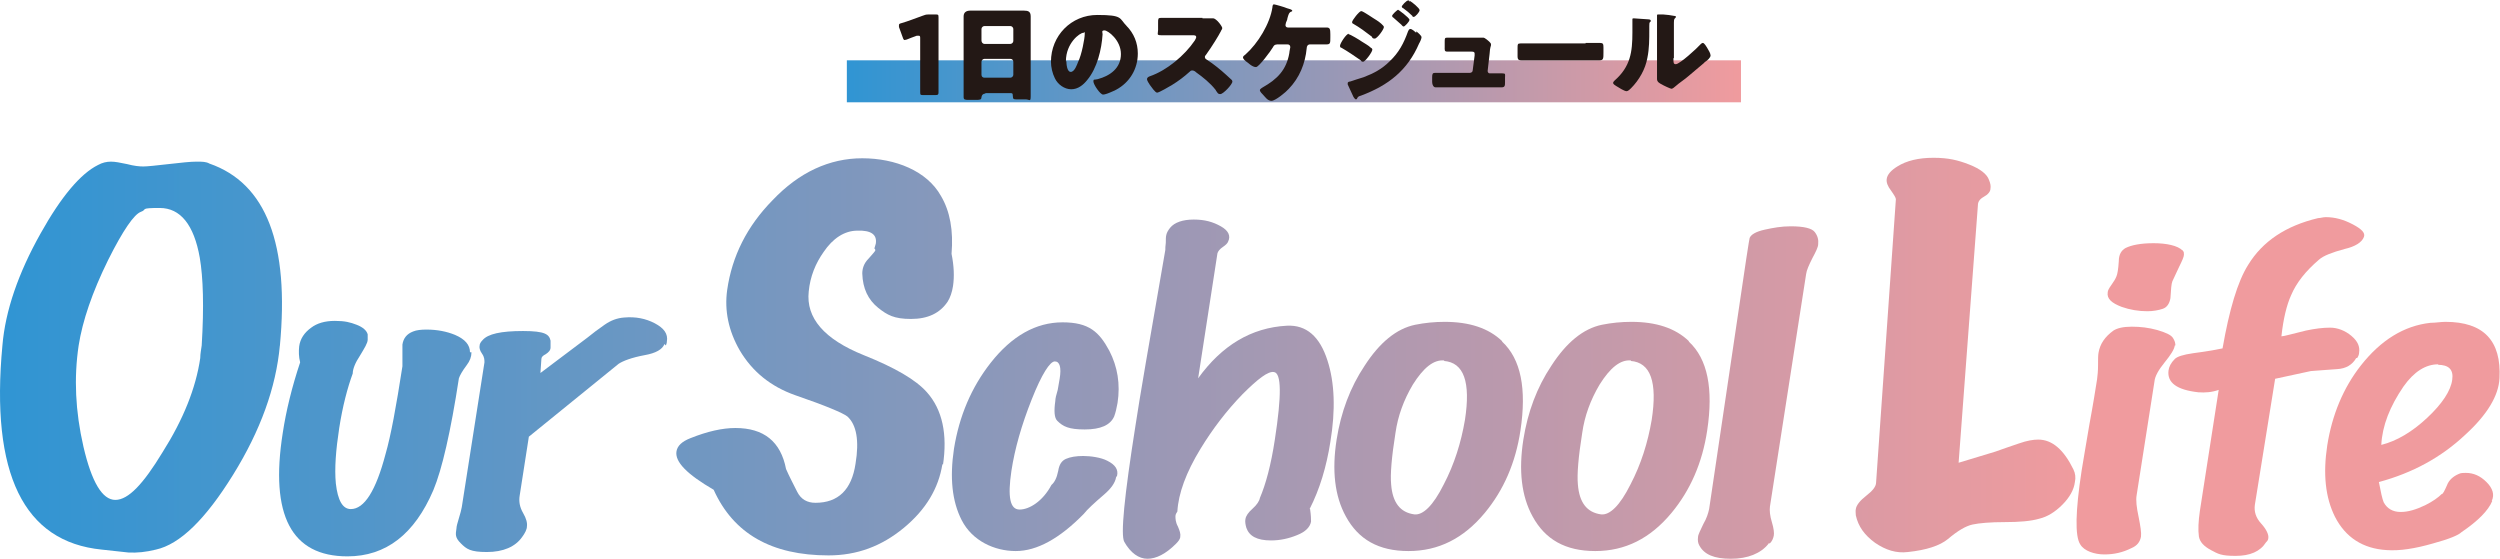
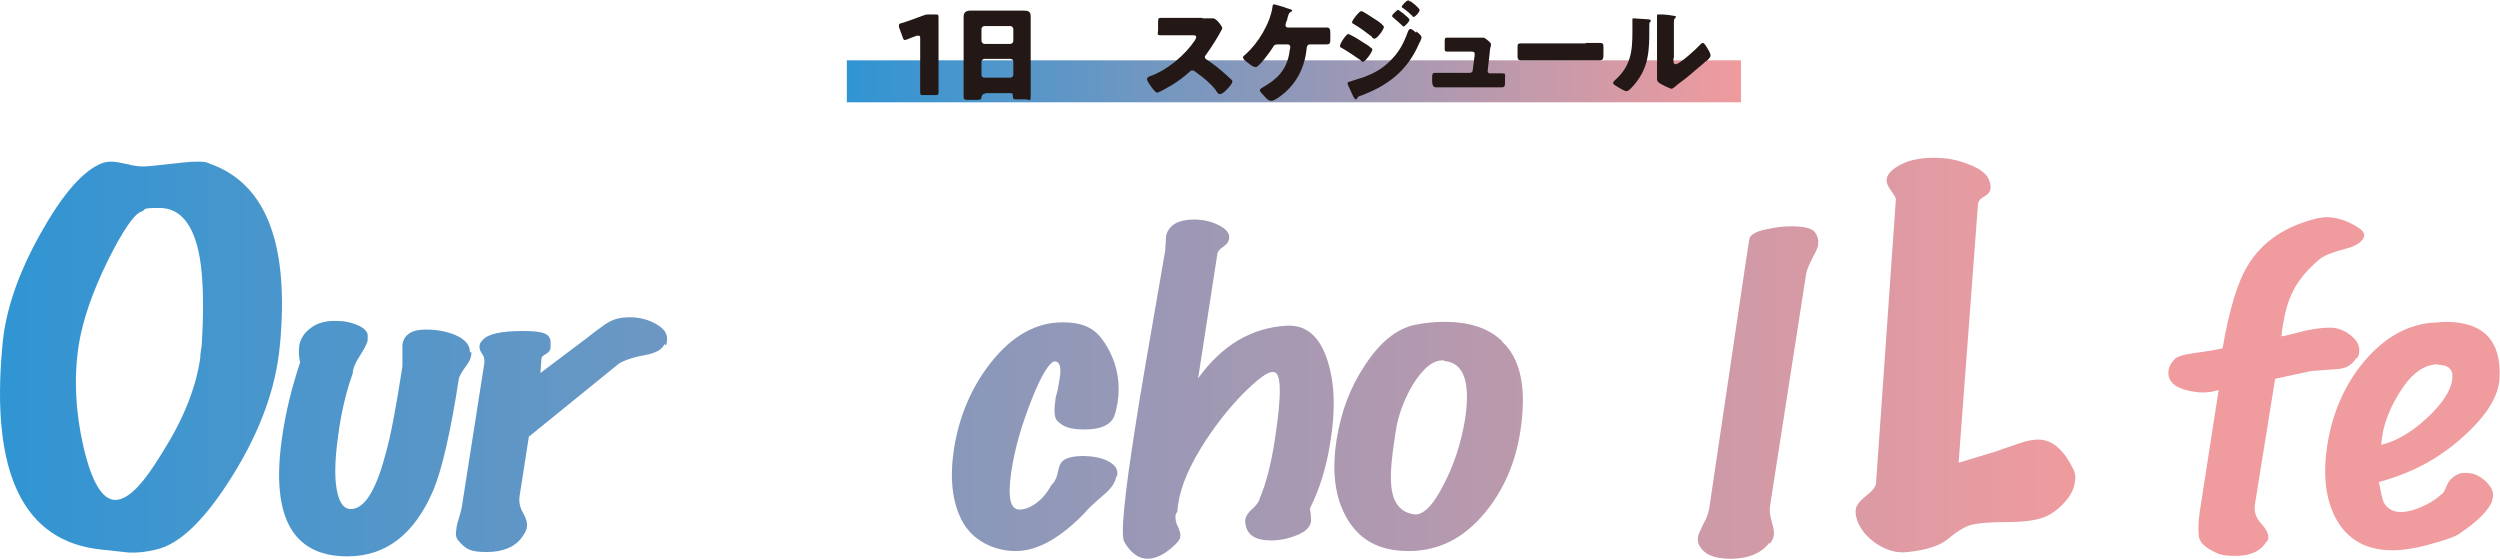
<svg xmlns="http://www.w3.org/2000/svg" xmlns:xlink="http://www.w3.org/1999/xlink" id="_レイヤー_1" data-name=" レイヤー 1" version="1.1" viewBox="0 0 518.1 115.8">
  <defs>
    <style>
      .cls-1 {
        fill: url(#_名称未設定グラデーション-9);
      }

      .cls-1, .cls-2, .cls-3, .cls-4, .cls-5, .cls-6, .cls-7, .cls-8, .cls-9, .cls-10, .cls-11, .cls-12, .cls-13, .cls-14, .cls-15 {
        stroke-width: 0px;
      }

      .cls-2 {
        fill: url(#_名称未設定グラデーション-13);
      }

      .cls-3 {
        fill: url(#_名称未設定グラデーション-6);
      }

      .cls-4 {
        fill: url(#_名称未設定グラデーション-10);
      }

      .cls-5 {
        fill: url(#_名称未設定グラデーション);
      }

      .cls-6 {
        fill: url(#_名称未設定グラデーション-3);
      }

      .cls-7 {
        fill: #231815;
      }

      .cls-8 {
        fill: url(#_名称未設定グラデーション-8);
      }

      .cls-9 {
        fill: url(#_名称未設定グラデーション-7);
      }

      .cls-10 {
        fill: url(#_名称未設定グラデーション-11);
      }

      .cls-11 {
        fill: url(#_名称未設定グラデーション-14);
      }

      .cls-12 {
        fill: url(#_名称未設定グラデーション-2);
      }

      .cls-13 {
        fill: url(#_名称未設定グラデーション-4);
      }

      .cls-14 {
        fill: url(#_名称未設定グラデーション-5);
      }

      .cls-15 {
        fill: url(#_名称未設定グラデーション-12);
      }
    </style>
    <linearGradient id="_名称未設定グラデーション" data-name="名称未設定グラデーション" x1="175.5" y1="666.9" x2="360.8" y2="666.9" gradientTransform="translate(0 -650)" gradientUnits="userSpaceOnUse">
      <stop offset="0" stop-color="#3095d3" />
      <stop offset="1" stop-color="#f09b9e" />
    </linearGradient>
    <linearGradient id="_名称未設定グラデーション-2" data-name="名称未設定グラデーション" x1="0" y1="74" x2="432" y2="74" gradientTransform="matrix(1,0,0,1,0,0)" xlink:href="#_名称未設定グラデーション" />
    <linearGradient id="_名称未設定グラデーション-3" data-name="名称未設定グラデーション" x1="0" y1="90.9" x2="432" y2="90.9" gradientTransform="matrix(1,0,0,1,0,0)" xlink:href="#_名称未設定グラデーション" />
    <linearGradient id="_名称未設定グラデーション-4" data-name="名称未設定グラデーション" x1="0" y1="90.1" x2="432" y2="90.1" gradientTransform="matrix(1,0,0,1,0,0)" xlink:href="#_名称未設定グラデーション" />
    <linearGradient id="_名称未設定グラデーション-5" data-name="名称未設定グラデーション" x1="0" y1="73.9" x2="432" y2="73.9" gradientTransform="matrix(1,0,0,1,0,0)" xlink:href="#_名称未設定グラデーション" />
    <linearGradient id="_名称未設定グラデーション-6" data-name="名称未設定グラデーション" x1="0" y1="90.5" x2="432" y2="90.5" gradientTransform="matrix(1,0,0,1,0,0)" xlink:href="#_名称未設定グラデーション" />
    <linearGradient id="_名称未設定グラデーション-7" data-name="名称未設定グラデーション" x1="0" y1="80.7" x2="432" y2="80.7" gradientTransform="matrix(1,0,0,1,0,0)" xlink:href="#_名称未設定グラデーション" />
    <linearGradient id="_名称未設定グラデーション-8" data-name="名称未設定グラデーション" x1="0" y1="90.5" x2="432" y2="90.5" gradientTransform="matrix(1,0,0,1,0,0)" xlink:href="#_名称未設定グラデーション" />
    <linearGradient id="_名称未設定グラデーション-9" data-name="名称未設定グラデーション" x1="0" y1="90.5" x2="432" y2="90.5" gradientTransform="matrix(1,0,0,1,0,0)" xlink:href="#_名称未設定グラデーション" />
    <linearGradient id="_名称未設定グラデーション-10" data-name="名称未設定グラデーション" x1="0" y1="81.3" x2="432" y2="81.3" gradientTransform="matrix(1,0,0,1,0,0)" xlink:href="#_名称未設定グラデーション" />
    <linearGradient id="_名称未設定グラデーション-11" data-name="名称未設定グラデーション" x1="0" y1="73.6" x2="432" y2="73.6" gradientTransform="matrix(1,0,0,1,0,0)" xlink:href="#_名称未設定グラデーション" />
    <linearGradient id="_名称未設定グラデーション-12" data-name="名称未設定グラデーション" x1="0" y1="82.6" x2="432" y2="82.6" gradientTransform="matrix(1,0,0,1,0,0)" xlink:href="#_名称未設定グラデーション" />
    <linearGradient id="_名称未設定グラデーション-13" data-name="名称未設定グラデーション" x1="0" y1="80.1" x2="432" y2="80.1" gradientTransform="matrix(1,0,0,1,0,0)" xlink:href="#_名称未設定グラデーション" />
    <linearGradient id="_名称未設定グラデーション-14" data-name="名称未設定グラデーション" x1="0" y1="90.4" x2="432" y2="90.4" gradientTransform="matrix(1,0,0,1,0,0)" xlink:href="#_名称未設定グラデーション" />
  </defs>
  <rect class="cls-5" x="175.5" y="12.5" width="185.3" height="8.7" />
  <g>
    <path class="cls-12" d="M58,71.6c-.8,8.7-4,17.6-9.7,26.8s-11,14.4-16,15.5c-2,.5-3.9.7-5.7.6-1.9-.2-3.7-.4-5.5-.6C4.9,112.3-2,98.2.5,71.6c.6-7.2,3.3-15,7.9-23.2,4.3-7.7,8.3-12.4,11.9-14.2.9-.5,1.8-.7,2.7-.7s1.8.2,3.3.5c1.5.4,2.6.5,3.4.5s2.7-.2,5.3-.5,4.5-.5,5.7-.5,2,0,2.7.4c11.8,4.1,16.6,16.7,14.6,37.8h0ZM41.8,71.6c.5-8.1.3-14.1-.4-18.2-1.2-6.8-4-10.3-8.3-10.3s-2.5.3-3.9.8-3.7,3.8-6.8,10c-3.3,6.7-5.3,12.6-6.1,17.7-1,6.7-.7,13.6,1,21,1.7,7.3,3.9,11,6.6,11s5.8-3.3,9.8-9.9c4.3-6.8,6.9-13.3,7.8-19.5,0-.9.2-1.8.3-2.6h0Z" />
    <path class="cls-6" d="M97.7,73.1c0,.8-.3,1.7-1,2.6-.9,1.2-1.4,2.1-1.6,2.7-1.7,11.1-3.5,18.9-5.3,23.2-3.9,9.1-9.8,13.7-17.8,13.7-11.6,0-16.1-8.5-13.4-25.6.7-4.6,1.9-9.5,3.6-14.6-.3-1.2-.3-2.3-.2-3.3.2-1.6,1.1-2.9,2.5-3.9,1.2-.9,2.8-1.4,4.9-1.4s3.2.3,4.5.8,2.1,1.2,2.3,2v1.1c0,.7-.7,1.8-1.6,3.3-1,1.5-1.5,2.8-1.5,3.7-1.1,3-2.1,6.8-2.8,11.3-.7,4.6-1,8.4-.7,11.5.4,3.5,1.4,5.3,3.1,5.3,2.8,0,5.2-3.8,7.2-11.4,1.1-3.8,2.2-9.8,3.5-18.2v-4.5c.2-1.3.9-2.2,2.2-2.7.7-.3,1.7-.4,2.8-.4,2.2,0,4.2.4,5.9,1.1,2.1.9,3.1,2.1,3.1,3.6h.3,0Z" />
    <path class="cls-13" d="M137.7,71.3c-.4,1.1-1.8,1.9-4.1,2.3-2.7.5-4.5,1.2-5.4,1.8l-18.6,15.1-1.9,12.2c-.2,1.2,0,2.4.7,3.6s.9,2.1.8,2.8c0,.6-.4,1.4-1,2.2-1.4,2-3.9,3.1-7.3,3.1s-4.2-.6-5.4-1.8-1.1-1.8-.9-3.1c0-.4.2-1.1.5-2.1s.5-1.7.6-2.3l4.7-30c0-.5,0-1.1-.5-1.8s-.6-1.3-.5-1.7c0-.3.2-.7.6-1.1,1.1-1.3,3.8-1.9,8.4-1.9s5.4.7,5.7,2v1.4c0,.6-.4,1-1,1.4-.6.3-.9.6-.9,1l-.2,2.9,9.7-7.3c1.1-.9,2.3-1.8,3.6-2.7s2.6-1.4,4.1-1.5c2.3-.2,4.4.2,6.3,1.2,1.9,1,2.8,2.2,2.5,3.8,0,.3-.1.5-.2.8h0l-.3-.3h0Z" />
-     <path class="cls-14" d="M195.3,96.2c-.8,5-3.4,9.4-8,13.2-4.6,3.8-9.7,5.7-15.6,5.7-11.8,0-19.7-4.5-23.8-13.6-5.5-3.2-8.1-5.8-7.7-8,.2-1.1,1.1-2,2.9-2.7,3.5-1.4,6.6-2.1,9.3-2.1,5.9,0,9.4,2.8,10.5,8.5.7,1.6,1.5,3.1,2.3,4.7s2.1,2.3,3.8,2.3c4.7,0,7.5-2.7,8.3-8.1.8-4.8.2-8.1-1.7-9.8-.9-.7-4.4-2.2-10.8-4.4-5.1-1.8-8.9-4.9-11.5-9.3-2.3-4-3.2-8.2-2.6-12.5,1-7,4.1-13.2,9.4-18.6,5.5-5.8,11.8-8.7,18.6-8.7s13.4,2.6,16.3,7.8c1.9,3.2,2.6,7.2,2.2,12,.5,2.5.6,4.7.3,6.7-.2,1.3-.6,2.4-1.1,3.2-1.6,2.4-4.1,3.6-7.6,3.6s-4.9-.8-6.8-2.3c-2.1-1.7-3.2-4-3.3-7.1,0-1,.3-2.1,1.3-3.1.9-1,1.4-1.6,1.4-1.7s0-.3-.2-.4c.1-.3.2-.6.3-1,.3-1.9-1-2.8-3.8-2.7-2.7,0-5.1,1.6-7,4.4-1.7,2.4-2.8,5.1-3.1,8.2-.6,5.5,3.2,9.9,11.4,13.2,6.5,2.6,10.8,5.1,13.1,7.7,3.2,3.6,4.3,8.7,3.3,15.2h0v-.3h0Z" />
    <path class="cls-3" d="M231.3,98.9c-.2,1.2-1.1,2.4-2.5,3.6-2.1,1.8-3.5,3.1-4.2,4-5,5.1-9.7,7.7-14.1,7.7s-9-2.1-11.2-6.4c-2-3.9-2.5-8.8-1.6-14.8,1.1-6.8,3.6-12.7,7.6-17.8,4.4-5.6,9.4-8.4,14.9-8.4s7.6,2,9.7,5.9c1.7,3.3,2.3,6.9,1.7,10.8-.2,1.1-.4,2-.7,2.8-.8,1.8-2.8,2.7-6.1,2.7s-4.5-.6-5.7-1.8c-.6-.6-.7-2-.4-4.1,0-.5.2-1.3.5-2.3.2-1.1.3-1.8.4-2.3.4-2.4,0-3.6-1-3.6s-2.7,2.6-4.8,7.9-3.5,10.2-4.2,14.8c-.8,5.4-.3,8,1.7,8s4.8-1.7,6.6-5.1c.6-.5,1.1-1.4,1.4-2.9.2-1.3.7-2.1,1.6-2.5s2.1-.6,3.6-.6,3.7.3,5,1c1.6.8,2.3,1.8,2,3.1h0l-.2.3Z" />
    <path class="cls-9" d="M271.5,105.5c.2,1.3.2,2.2.2,2.6-.2,1.1-1.1,2.1-2.9,2.8-1.7.7-3.5,1.1-5.4,1.1-2.9,0-4.5-.9-5.1-2.6-.2-.7-.3-1.3-.2-1.8.1-.7.6-1.4,1.5-2.2s1.4-1.6,1.5-2.2c1.2-2.8,2.3-6.8,3.1-12.1,1.4-9.1,1.4-13.8-.2-14-1.2-.2-3.3,1.4-6.5,4.6-3.3,3.4-6.2,7.2-8.7,11.3-3,4.9-4.6,9.3-4.8,13-.2.3-.4.6-.4,1s0,1.2.5,2.1c.4.9.6,1.6.5,2.1,0,.5-.4,1-.9,1.5-2.1,2.1-4.1,3.1-5.9,3.1s-3.5-1.2-4.8-3.5c-.8-1.4,0-9.4,2.3-24,.8-5.4,2.9-17.5,6.2-36.5,0-.3,0-.8.1-1.5,0-.7,0-1.2.1-1.6.1-.5.4-1,.8-1.5.9-1.1,2.6-1.7,4.9-1.7s4,.5,5.6,1.4,2.1,2,1.5,3.2c-.1.3-.5.7-1.1,1.1-.6.4-1,.9-1.1,1.3l-4,25.9c4.9-6.8,11-10.5,18.4-10.9,4-.2,6.8,2.2,8.4,7.2,1.5,4.6,1.7,10.3.6,16.9-.8,5.1-2.2,9.8-4.3,13.9h0Z" />
    <path class="cls-8" d="M311.3,70.8c3.9,3.6,5.1,9.8,3.8,18.4-1,6.7-3.5,12.4-7.4,17.1-4.4,5.3-9.6,7.9-15.8,7.9s-10.4-2.4-13-7.2c-2.3-4.2-2.9-9.5-1.9-15.9.9-5.7,2.8-10.8,5.8-15.3,3.1-4.8,6.6-7.7,10.5-8.5,2-.4,4-.6,6.1-.6,5.1,0,9.1,1.3,11.9,4h0ZM299.3,74.7c-2.2-.2-4.3,1.5-6.5,5-1.9,3.2-3.1,6.5-3.6,10-.8,5-1.1,8.6-.9,10.7.3,3.8,1.9,5.8,4.8,6.2,1.8.2,3.9-1.8,6.1-6.2,2.2-4.2,3.6-8.7,4.4-13.4,1.2-7.8-.2-11.9-4.4-12.2h.1Z" />
-     <path class="cls-1" d="M350,70.8c3.9,3.6,5.1,9.8,3.8,18.4-1,6.7-3.5,12.4-7.4,17.1-4.4,5.3-9.6,7.9-15.8,7.9s-10.4-2.4-13-7.2c-2.3-4.2-2.9-9.5-1.9-15.9.9-5.7,2.8-10.8,5.8-15.3,3.1-4.8,6.6-7.7,10.5-8.5,2-.4,4-.6,6.1-.6,5.1,0,9.1,1.3,11.9,4h0ZM338,74.7c-2.2-.2-4.3,1.5-6.5,5-1.9,3.2-3.1,6.5-3.6,10-.8,5-1.1,8.6-.9,10.7.3,3.8,1.9,5.8,4.8,6.2,1.8.2,3.9-1.8,6.1-6.2,2.2-4.2,3.6-8.7,4.4-13.4,1.2-7.8-.2-11.9-4.4-12.2h.1Z" />
    <path class="cls-4" d="M366.5,112.7c-1.6,2-4.3,3.1-7.8,3.1s-5.5-.9-6.5-2.7c-.3-.5-.4-1.1-.3-1.8,0-.5.5-1.4,1.1-2.7.7-1.2,1-2.2,1.2-3.1l7.7-51.9c.4-2.8.7-4.3.7-4.3.3-.7,1.3-1.3,3.1-1.7s3.5-.7,5.4-.7c2.7,0,4.4.4,5,1.2s.8,1.6.7,2.5c0,.6-.5,1.6-1.2,2.9-.7,1.4-1.2,2.5-1.3,3.3l-7.5,48.2c-.1.8,0,1.9.4,3.2.4,1.3.5,2.3.4,2.8s-.3,1.1-.8,1.6h-.3Z" />
    <path class="cls-10" d="M429.7,97.3c.4.8.5,1.7.3,2.6-.2,1.6-1.1,3.2-2.6,4.7s-3.1,2.5-4.8,2.9c-1.7.5-4.1.7-7.1.7s-5.3.2-6.7.5-3.1,1.3-5.1,3c-1.7,1.4-4.5,2.3-8.3,2.7-2.4.3-4.6-.4-6.8-1.9-2.2-1.6-3.5-3.4-4-5.7,0-.4-.1-.9,0-1.3.1-.8.9-1.8,2.2-2.8,1.3-1,2-1.9,2-2.7l4.1-58.7c0-.3-.3-.8-1-1.8-.7-.9-1-1.7-.9-2.4.1-.9.9-1.8,2.2-2.6,1.9-1.2,4.4-1.8,7.5-1.8s5.1.5,7.4,1.4,3.7,2,4.1,3.2c.3.7.4,1.3.3,1.8,0,.6-.5,1.2-1.4,1.7s-1.2,1.1-1.2,1.7l-4,53.4,7.6-2.3c1.6-.6,3.2-1.1,4.9-1.7s3-.8,4-.8c2.9,0,5.3,2.1,7.3,6.2h0Z" />
-     <path class="cls-15" d="M450.7,71.6c-.1.8-.8,1.9-2.1,3.5-1.3,1.6-2,2.9-2.1,3.9l-3.7,23.6c-.2,1.1,0,2.6.4,4.5.4,2,.6,3.3.5,4.1-.2,1.1-.8,1.9-2,2.4-1.8.9-3.6,1.3-5.6,1.3s-4.2-.7-5-2.1c-1.1-1.7-1-6.8.3-15.3.3-2,.9-5.2,1.6-9.5.8-4.3,1.3-7.5,1.6-9.4.1-.8.2-1.7.2-2.9s0-2.1.1-2.6c.3-1.8,1.3-3.3,3.1-4.6.8-.5,2-.8,3.8-.8s3.5.2,5.3.7c1.7.5,2.8,1,3.2,1.6.4.6.6,1.2.5,1.8h0v-.2h0ZM452.4,52c.2.2.2.4.2.8s-.4,1.3-1,2.5c-.7,1.5-1.1,2.4-1.4,3-.2.5-.3,1.7-.4,3.5-.2,1.1-.7,1.9-1.6,2.2-.9.3-2,.5-3.2.5-1.8,0-3.6-.3-5.3-.9-2.1-.8-3.1-1.7-2.9-3,0-.4.3-.9.8-1.6s.8-1.2,1-1.7c.2-.4.4-1.5.5-3.2,0-1.3.5-2.2,1.4-2.7,1.2-.6,3.1-1,5.8-1s5,.5,6,1.5h.1Z" />
    <path class="cls-2" d="M488.3,74.2c-.8,1.4-2.1,2.2-4,2.3s-3.6.3-5.4.4l-7.4,1.6-4.2,26.1c-.2,1.4.2,2.7,1.3,3.9s1.5,2.2,1.5,2.8-.2.8-.5,1.1c-1.2,1.9-3.3,2.8-6.3,2.8s-3.6-.4-5.1-1.2c-1.5-.8-2.3-1.7-2.5-2.8-.2-1.4-.1-3.2.2-5.3l3.9-25.1c-1.4.5-2.8.6-4.2.5-4.5-.5-6.5-2-6.2-4.5.1-.8.5-1.6,1.3-2.4.5-.5,1.7-.9,3.8-1.2,3.1-.4,5.2-.8,6.1-1,1.4-8,3.1-13.8,5.3-17.3,3-4.9,7.8-8.1,14.5-9.7.5,0,1-.2,1.6-.2,1.9,0,3.7.5,5.6,1.5s2.6,1.8,2.3,2.6c-.4,1.1-1.8,2-4,2.5-2.6.7-4.4,1.4-5.3,2.2-2.8,2.4-4.7,4.8-5.8,7.4-.9,2-1.6,4.8-2,8.5.5,0,2.2-.5,5.1-1.2,1.9-.4,3.5-.6,5-.6s3.1.6,4.4,1.7,1.8,2.2,1.6,3.5c0,.4-.2.8-.4,1.1h-.2,0Z" />
    <path class="cls-11" d="M516.5,103.8c-.8,2-3,4.2-6.4,6.5-.6.6-2.5,1.4-5.8,2.3-3.8,1.1-7,1.6-9.7,1.4-4.9-.3-8.5-2.6-10.7-6.9-2-4-2.5-8.9-1.6-14.8,1-6.3,3.3-11.9,7-16.6,4.1-5.2,8.9-8.2,14.4-8.8,1.1,0,2.1-.2,3.1-.2,7.9,0,11.6,3.9,11.2,11.7-.2,3.6-2.5,7.5-7.1,11.7-5,4.7-10.9,7.9-17.9,9.8.4,2.1.7,3.5,1,4.2.7,1.3,1.9,2,3.5,2s3.2-.5,5.1-1.4c1.6-.8,2.7-1.6,3.4-2.3.3,0,.6-.7,1.1-1.8.4-1.1,1.3-1.9,2.5-2.4.4-.2.9-.2,1.4-.2,1.6,0,3,.6,4.3,1.9s1.7,2.6,1.1,3.9h.1ZM505.3,75.5c-2.6,0-5,1.5-7.2,4.6-2.8,4.1-4.4,8.1-4.6,12.1,3.2-.8,6.4-2.7,9.5-5.6s4.9-5.6,5.2-7.9c.3-2.1-.7-3.1-3-3.1h.1Z" />
  </g>
  <g>
    <path class="cls-7" d="M194.5,15.2v3.9c0,.5-.1.6-.6.6h-2.6c-.5,0-.6,0-.6-.6v-11.1c0-.4,0-.6-.3-.6h-.4c-.8.3-1.4.5-2.1.8-.2,0-.3.1-.4.1-.2,0-.3-.2-.4-.5l-.8-2.2v-.4c0-.2.1-.3.5-.4,1.4-.4,2.9-1,4.3-1.5.5-.2.8-.3,1.3-.3h1.5c.5,0,.6,0,.6.6v11.6h0Z" />
    <path class="cls-7" d="M204.2,19.4c-.4,0-.7.2-.8.7,0,.6-.3.6-1.3.6h-1.2c-.9,0-1.2,0-1.2-.6V3.4c0-.8.5-1.2,1.4-1.2h11.1c.9,0,1.4.2,1.4,1.2v16.6c0,1.2-.3.6-1,.6h-1.7c-.8,0-1,0-1-.7s-.2-.6-.8-.6h-4.9ZM203.4,8.4c0,.4.3.7.6.7h5.4c.3,0,.6-.3.6-.6v-2.5c0-.3-.3-.6-.6-.6h-5.4c-.3,0-.6.3-.6.6v2.4h0ZM203.4,15.5c0,.4.3.6.6.6h5.4c.3,0,.6-.3.6-.6v-2.7c0-.4-.3-.6-.6-.6h-5.4c-.3,0-.6.3-.6.6v2.7Z" />
-     <path class="cls-7" d="M233.4,5.3c1.6,1.6,2.4,3.6,2.4,5.8,0,3.2-1.7,6-4.5,7.5-.6.3-2.1,1-2.7,1s-2-2.1-2-2.7.2-.3.9-.5c2.6-.7,4.8-2.3,4.8-5.2s-2.7-4.9-3.4-4.9-.4.4-.4.8c-.2,3.1-1.1,7-3.2,9.5-.8,1-1.9,1.9-3.3,1.9s-2.8-1-3.4-2.3c-.5-1-.8-2.3-.8-3.4,0-5.4,4.2-9.7,9.6-9.7s4.5.7,6.1,2.3h-.1ZM221,12.7c0,.5.1,2.2.9,2.2s1.3-1.5,1.5-2c.8-1.6,1.4-5,1.4-5.8s0-.3-.3-.3c-.7,0-3.6,2.1-3.6,5.9h.1Z" />
    <path class="cls-7" d="M249.2,3.8h2.2c.7,0,1.9,1.7,1.9,2s-.2.4-.3.7c-.4.8-1.8,3.1-3.1,4.9-.1.1-.2.2-.2.4s.1.4.3.5c1.4.9,2.9,2.1,4.1,3.2.2.2,1,.9,1.2,1.1,0,0,.1.2.1.3,0,.6-1.9,2.6-2.5,2.6s-.6-.4-.9-.7c0,0,0-.1-.1-.2-1.1-1.4-2.6-2.6-4-3.6-.2-.2-.5-.4-.8-.4s-.4.1-.6.3c-1.1,1-2.3,1.9-3.6,2.7-.5.3-2.7,1.6-3.1,1.6s-1.2-1.2-1.5-1.6c-.2-.3-.6-.9-.6-1.2s.3-.5.6-.6c3.5-1.2,7.2-4.3,9.3-7.4.1-.2.3-.5.3-.7,0-.4-.4-.4-.8-.4h-6.5c-1,0-.6-.3-.6-1.1v-1.5c0-.8,0-1,.6-1h8.6Z" />
    <path class="cls-7" d="M271.9,5.7h3c.7,0,.8.3.8,1.4v.7c0,1.1,0,1.4-.8,1.4h-3.4c-.5,0-.7.4-.7.8-.3,3.2-1.5,6.1-3.7,8.4-.6.7-2.8,2.5-3.6,2.5s-1.3-.8-1.6-1.1-.8-.8-.8-1.1.5-.5.6-.6c3-1.7,4.9-3.6,5.5-7.1,0-.3.2-1.1.2-1.2,0-.4-.2-.6-.6-.6h-1.7c-.7,0-1,0-1.3.6-.4.7-2.9,4.1-3.5,4.1s-1.1-.4-1.7-.9c-.6-.4-1-.8-1-1.1s.3-.4.5-.6c2.6-2.3,5.1-6.4,5.6-9.8,0-.3.1-.6.3-.6s2.3.6,2.7.8c.4.1,1.1.3,1.1.5s-.1.2-.2.2c-.5.2-.6.7-.8,1.4,0,.3-.2.6-.3.9,0,0-.1.4-.1.5,0,.3.2.5.5.5h5.5s-.5,0-.5,0Z" />
    <path class="cls-7" d="M279.5,7.1c.3,0,2.3,1.2,2.7,1.5.6.4,1.4.8,1.9,1.3.2.1.3.2.3.4,0,.5-1.5,2.5-1.9,2.5s-.4-.2-.5-.3c-1.3-.9-2.6-1.8-4-2.6-.2,0-.3-.2-.3-.4,0-.5,1.3-2.5,1.8-2.5h0ZM293.5,6.5c.3.2,1.1.9,1.1,1.2s-.3,1-.5,1.3c-2.4,5.6-6.4,8.7-12,10.8-.7.2-.7.3-.9.7,0,0-.1.1-.2.1-.2,0-.4-.4-.5-.5-.3-.6-1-2.2-1.2-2.6v-.3c0-.2.3-.3.5-.3.6-.2,2.1-.7,2.8-.9,2.1-.8,3.8-1.7,5.4-3.3,1.9-1.8,2.9-3.7,3.8-6.2.1-.2.2-.5.5-.5s1,.6,1.2.8h0v-.3h0ZM285.3,4.2c.5.3,1.5,1.1,1.5,1.4,0,.5-1.4,2.4-1.9,2.4s-.5-.2-.6-.4c-1.3-1-2.5-1.9-3.9-2.7-.1,0-.2-.2-.2-.3,0-.4,1.5-2.3,1.9-2.3s2.5,1.5,3.2,1.9h0ZM289.7,2c.1,0,2.4,1.7,2.4,2.1s-1,1.4-1.2,1.4-.4-.3-.5-.4c-.6-.5-1.1-1-1.7-1.5-.1,0-.2-.2-.2-.3,0-.3,1.1-1.3,1.3-1.3h0ZM292.2.2c.4.2,2,1.5,2,1.9s-.9,1.4-1.2,1.4-.2,0-.3-.2c-.6-.6-1.2-1.1-1.9-1.6-.1,0-.3-.2-.3-.3,0-.3,1-1.3,1.3-1.3s.2,0,.3.2h.1Z" />
    <path class="cls-7" d="M305.2,7.8h2.2c.3,0,1,.6,1.3.9.2.2.3.3.3.6s-.2.3-.3,1.9l-.4,3.5h0c0,.3.2.5.4.5h2.6c.8,0,.6.2.6.9v.9c0,.7,0,1.1-.7,1.1h-13.7c-.4,0-.7-.5-.7-1.1v-1c0-.7.1-.9.6-.9h7.2c.3,0,.6-.2.6-.5l.4-3.1v-.4c0-.4-.4-.4-.6-.4h-5c-.7,0-.6-.3-.6-1v-1c0-.7,0-.9.5-.9h5.3Z" />
    <path class="cls-7" d="M328.6,8.9h3c.6,0,.7.2.7.9v1.1c0,1.2,0,1.6-.8,1.6h-16.2c-.9,0-.8-.4-.8-1.6v-1c0-.7,0-.9.6-.9h13.5,0Z" />
    <path class="cls-7" d="M341.3,4c.4,0,.8,0,.8.3s0,.2-.1.2c-.2.2-.2.4-.2.9v.8c0,1.9,0,3.9-.4,5.8-.4,2.3-1.7,4.6-3.4,6.3-.2.2-.6.6-.9.6-.5,0-1.7-.8-2.2-1.1-.2-.1-.6-.4-.6-.6s.2-.4.3-.5c3.3-2.9,3.7-5.9,3.7-10s0-2.6,0-2.7c0-.2.1-.2.3-.2.5,0,2.3.2,2.9.2h-.2,0ZM346.8,12.1c0,.9,0,1.2.5,1.2.8,0,4.4-3.3,5.1-4.1.1-.1.3-.3.5-.3.3,0,.7.7,1,1.2.2.3.6,1,.6,1.4s-.6,1-1.1,1.3c0,0-.2.1-.2.2-1.1.9-2.1,1.8-3.2,2.7-.9.8-1.9,1.4-2.8,2.2-.2.2-.6.5-.8.5s-1.7-.7-2-.9c-.4-.2-1-.5-1-1.1V3.2c0-.2.1-.2.2-.2h1.1c.4,0,1.9.2,2.3.3.2,0,.3,0,.3.2s-.1.2-.2.3c-.2.2-.2.6-.2.9v7h0v.3h0Z" />
  </g>
</svg>